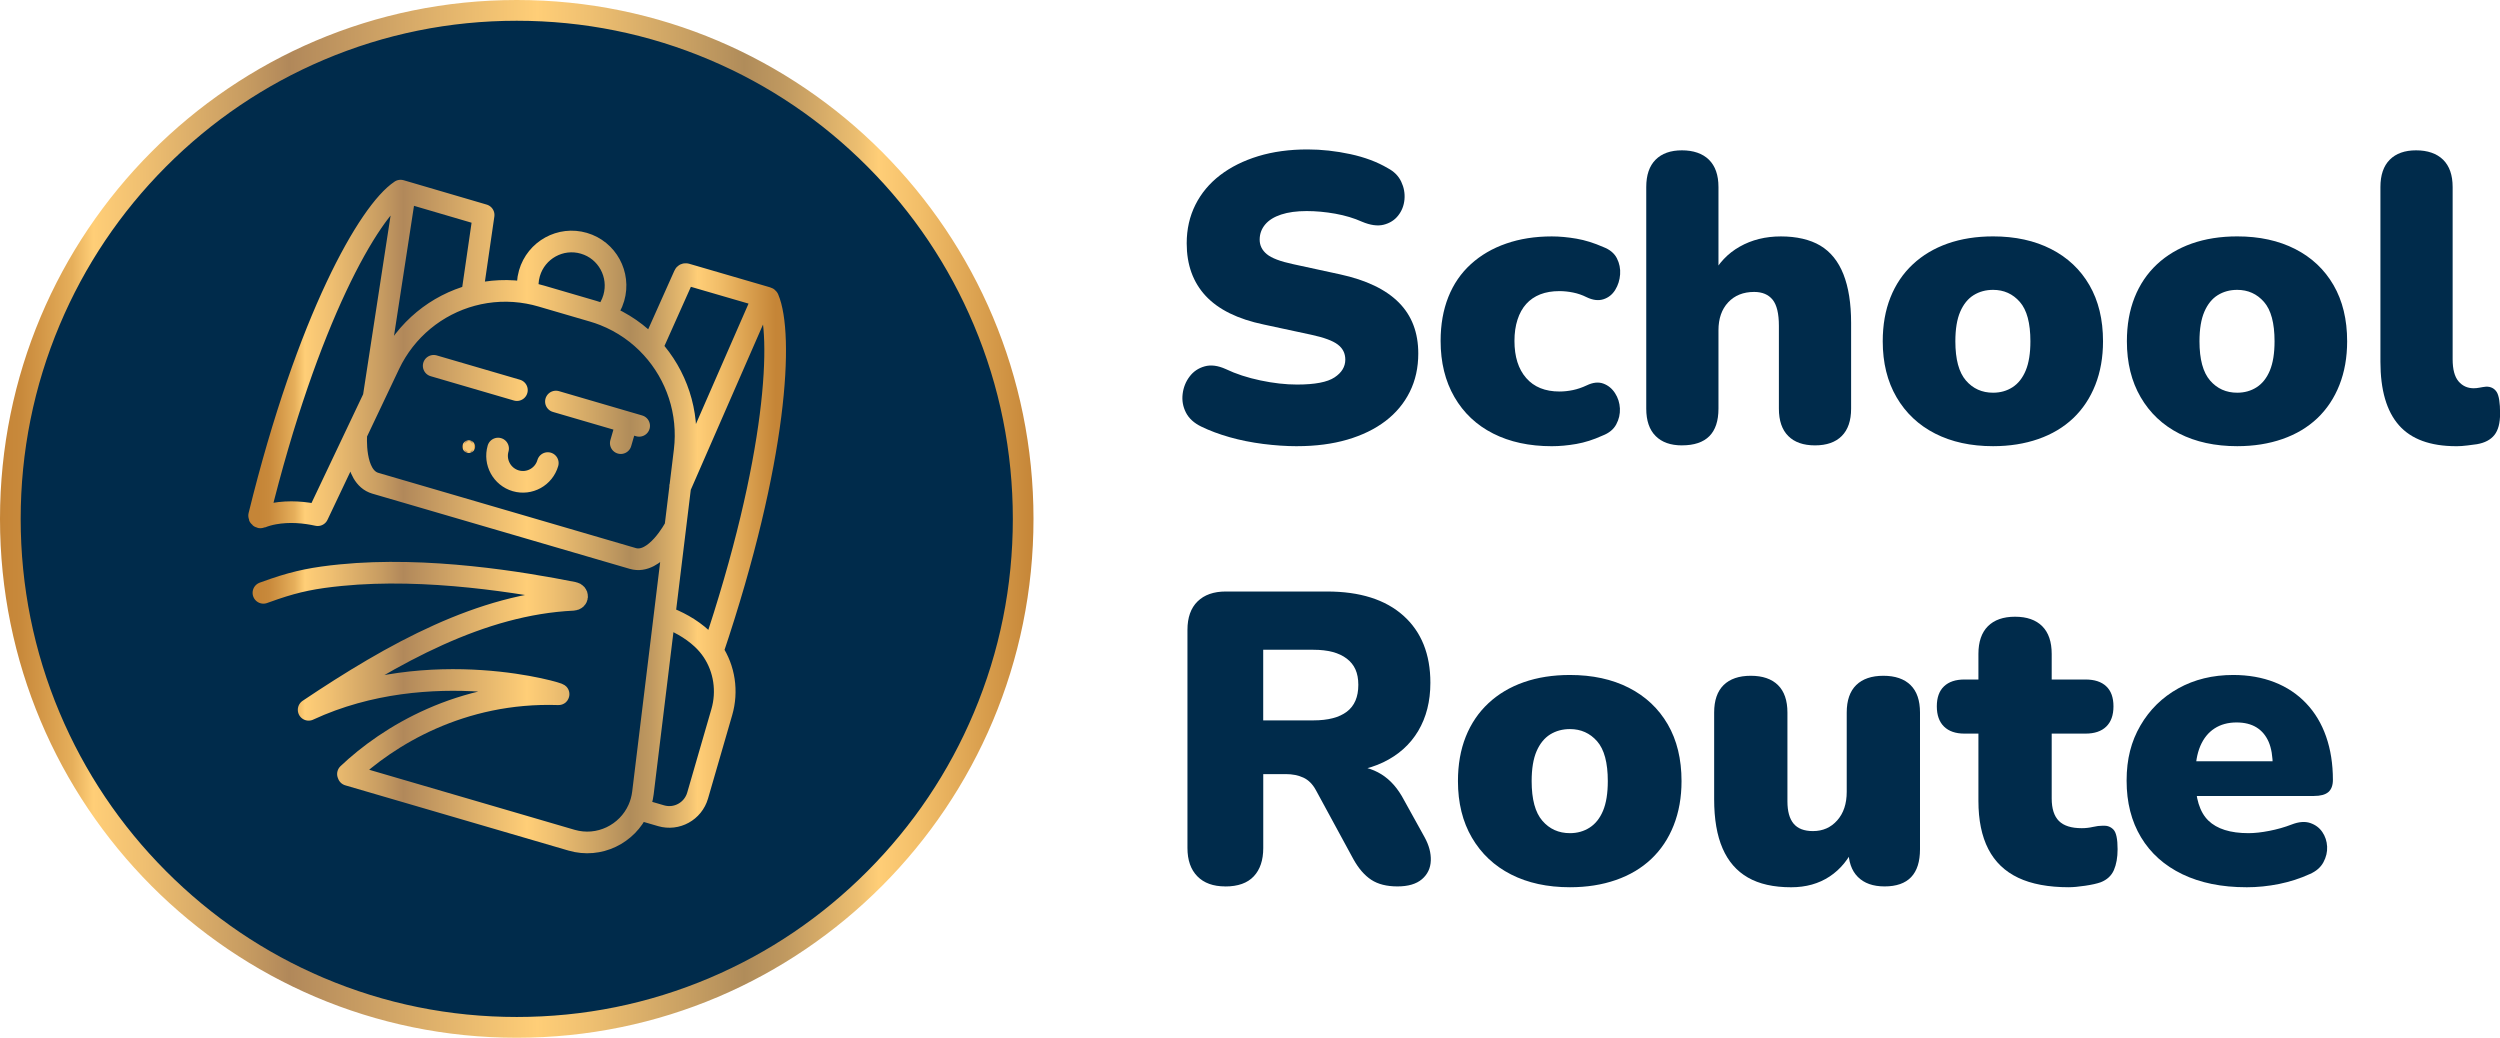
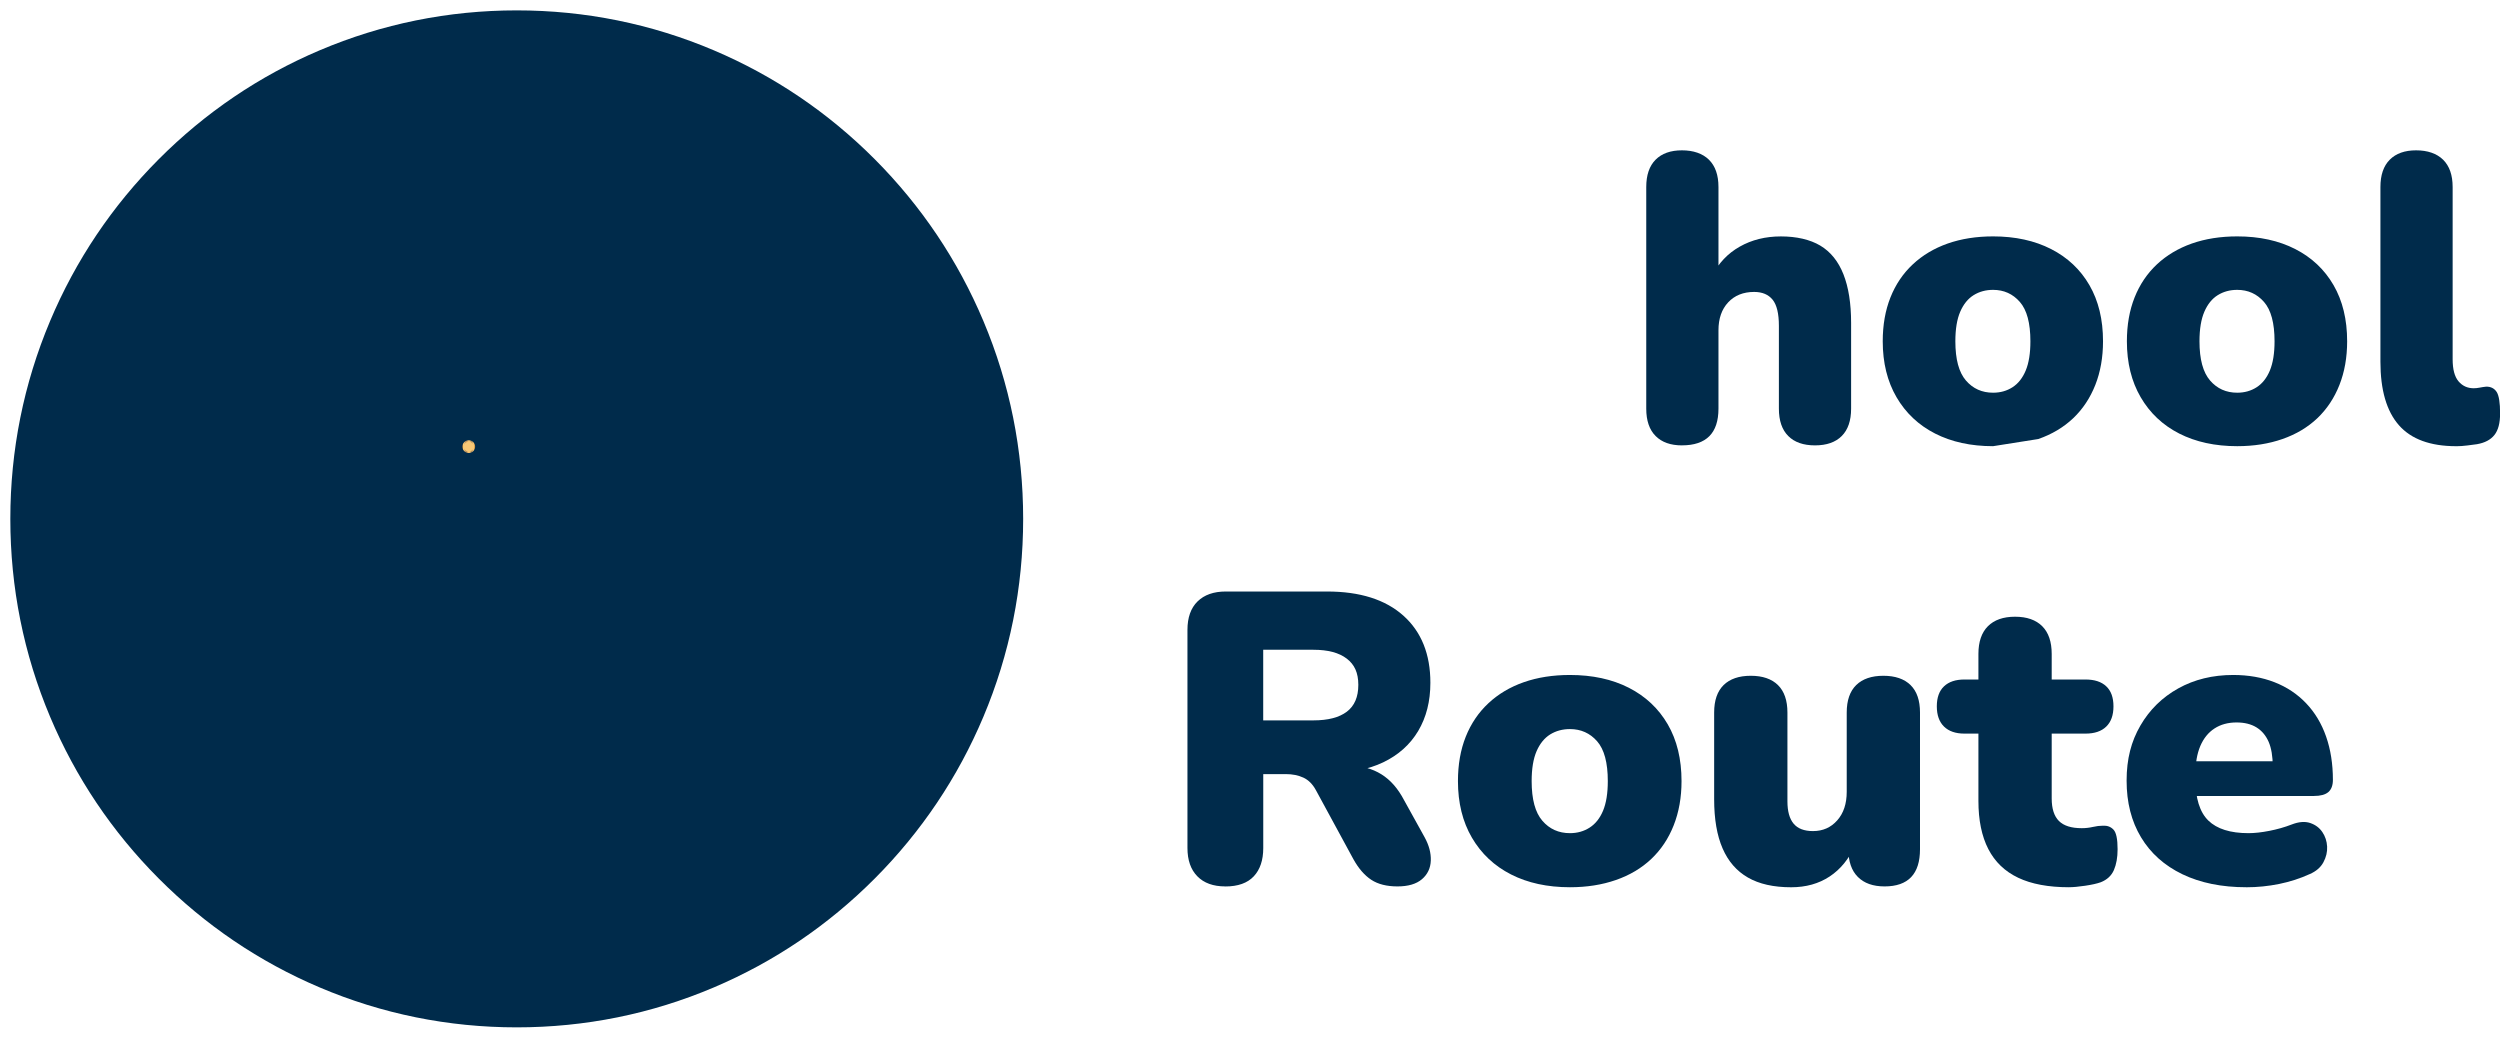
<svg xmlns="http://www.w3.org/2000/svg" width="106" height="44" viewBox="0 0 106 44" fill="none">
-   <path d="M54.994 18.919C54.536 18.919 54.057 18.886 53.558 18.823C53.06 18.759 52.587 18.665 52.139 18.538C51.692 18.411 51.29 18.261 50.935 18.088C50.626 17.938 50.408 17.739 50.282 17.49C50.156 17.242 50.11 16.98 50.144 16.703C50.178 16.426 50.276 16.181 50.437 15.968C50.597 15.754 50.809 15.61 51.073 15.535C51.337 15.46 51.635 15.497 51.968 15.647C52.404 15.855 52.896 16.016 53.447 16.131C53.997 16.247 54.513 16.305 54.994 16.305C55.751 16.305 56.281 16.204 56.585 16.001C56.889 15.8 57.041 15.549 57.041 15.248C57.041 14.984 56.935 14.77 56.722 14.609C56.51 14.447 56.135 14.309 55.596 14.193L53.584 13.76C52.483 13.53 51.663 13.126 51.124 12.549C50.586 11.972 50.316 11.228 50.316 10.316C50.316 9.717 50.44 9.172 50.686 8.681C50.932 8.191 51.282 7.773 51.735 7.426C52.187 7.08 52.726 6.812 53.351 6.621C53.976 6.431 54.672 6.336 55.44 6.336C56.036 6.336 56.641 6.403 57.255 6.535C57.868 6.668 58.398 6.867 58.845 7.132C59.109 7.271 59.298 7.461 59.412 7.703C59.527 7.945 59.573 8.196 59.55 8.456C59.526 8.716 59.438 8.943 59.283 9.139C59.129 9.336 58.922 9.465 58.664 9.529C58.407 9.593 58.099 9.549 57.744 9.399C57.411 9.249 57.036 9.137 56.618 9.061C56.2 8.987 55.795 8.949 55.405 8.949C54.981 8.949 54.62 8.998 54.322 9.096C54.023 9.194 53.797 9.335 53.642 9.52C53.488 9.705 53.41 9.918 53.41 10.161C53.41 10.404 53.51 10.608 53.711 10.775C53.912 10.942 54.281 11.084 54.821 11.199L56.816 11.632C57.928 11.874 58.759 12.273 59.309 12.826C59.86 13.379 60.135 14.101 60.135 14.989C60.135 15.59 60.015 16.131 59.774 16.616C59.533 17.101 59.189 17.513 58.742 17.854C58.294 18.194 57.755 18.457 57.125 18.641C56.495 18.825 55.783 18.918 54.993 18.918L54.994 18.919Z" fill="#002B4B" />
-   <path d="M65.795 18.919C64.843 18.919 64.015 18.74 63.31 18.382C62.604 18.025 62.057 17.508 61.667 16.834C61.277 16.159 61.082 15.366 61.082 14.455C61.082 13.763 61.191 13.143 61.409 12.594C61.627 12.046 61.945 11.582 62.364 11.201C62.782 10.821 63.28 10.529 63.86 10.328C64.439 10.126 65.084 10.024 65.795 10.024C66.127 10.024 66.476 10.057 66.844 10.12C67.211 10.184 67.589 10.302 67.979 10.474C68.254 10.579 68.446 10.737 68.555 10.95C68.664 11.163 68.71 11.391 68.693 11.633C68.675 11.875 68.607 12.095 68.486 12.29C68.366 12.487 68.199 12.619 67.988 12.688C67.775 12.757 67.537 12.729 67.274 12.602C67.09 12.509 66.898 12.443 66.698 12.403C66.497 12.363 66.305 12.343 66.122 12.343C65.812 12.343 65.54 12.389 65.305 12.481C65.07 12.574 64.872 12.71 64.711 12.888C64.551 13.067 64.427 13.289 64.342 13.554C64.256 13.82 64.213 14.119 64.213 14.454C64.213 15.123 64.378 15.648 64.711 16.029C65.043 16.41 65.513 16.6 66.122 16.6C66.305 16.6 66.494 16.58 66.689 16.54C66.884 16.499 67.079 16.433 67.274 16.341C67.537 16.214 67.772 16.188 67.979 16.263C68.185 16.338 68.351 16.474 68.477 16.669C68.604 16.865 68.672 17.082 68.684 17.318C68.695 17.554 68.644 17.78 68.529 17.993C68.415 18.207 68.22 18.365 67.945 18.47C67.566 18.643 67.196 18.761 66.835 18.824C66.474 18.887 66.127 18.919 65.795 18.919V18.919Z" fill="#002B4B" />
  <path d="M71.314 18.884C70.832 18.884 70.46 18.751 70.197 18.486C69.933 18.221 69.801 17.835 69.801 17.327V7.931C69.801 7.423 69.932 7.037 70.197 6.771C70.461 6.506 70.833 6.374 71.314 6.374C71.795 6.374 72.188 6.506 72.458 6.771C72.728 7.037 72.863 7.423 72.863 7.931V11.703H72.588C72.863 11.16 73.255 10.745 73.766 10.457C74.276 10.168 74.858 10.024 75.511 10.024C76.165 10.024 76.744 10.154 77.179 10.413C77.615 10.673 77.942 11.077 78.16 11.625C78.377 12.173 78.487 12.862 78.487 13.693V17.327C78.487 17.835 78.355 18.221 78.091 18.486C77.827 18.751 77.449 18.884 76.956 18.884C76.463 18.884 76.084 18.751 75.821 18.486C75.556 18.221 75.425 17.835 75.425 17.327V13.814C75.425 13.295 75.336 12.926 75.159 12.707C74.981 12.488 74.72 12.378 74.376 12.378C73.918 12.378 73.55 12.525 73.275 12.819C73 13.113 72.863 13.509 72.863 14.004V17.326C72.863 18.365 72.347 18.883 71.315 18.883L71.314 18.884Z" fill="#002B4B" />
-   <path d="M84.506 18.918C83.566 18.918 82.746 18.739 82.047 18.382C81.347 18.025 80.803 17.511 80.413 16.842C80.023 16.173 79.828 15.383 79.828 14.471C79.828 13.779 79.937 13.159 80.155 12.611C80.373 12.063 80.688 11.596 81.102 11.209C81.514 10.823 82.007 10.529 82.581 10.326C83.154 10.125 83.796 10.023 84.507 10.023C85.447 10.023 86.267 10.203 86.966 10.56C87.666 10.917 88.208 11.428 88.592 12.091C88.976 12.755 89.168 13.548 89.168 14.471C89.168 15.152 89.059 15.769 88.841 16.322C88.622 16.875 88.31 17.346 87.903 17.733C87.496 18.119 87.003 18.413 86.424 18.615C85.845 18.817 85.206 18.918 84.506 18.918ZM84.506 16.651C84.816 16.651 85.091 16.574 85.332 16.418C85.573 16.263 85.759 16.026 85.891 15.709C86.023 15.392 86.089 14.979 86.089 14.471C86.089 13.698 85.94 13.142 85.641 12.801C85.343 12.461 84.965 12.29 84.506 12.29C84.197 12.29 83.922 12.365 83.681 12.515C83.44 12.665 83.251 12.899 83.114 13.216C82.976 13.533 82.907 13.951 82.907 14.471C82.907 15.232 83.056 15.786 83.354 16.132C83.652 16.478 84.036 16.651 84.506 16.651V16.651Z" fill="#002B4B" />
+   <path d="M84.506 18.918C83.566 18.918 82.746 18.739 82.047 18.382C81.347 18.025 80.803 17.511 80.413 16.842C80.023 16.173 79.828 15.383 79.828 14.471C79.828 13.779 79.937 13.159 80.155 12.611C80.373 12.063 80.688 11.596 81.102 11.209C81.514 10.823 82.007 10.529 82.581 10.326C83.154 10.125 83.796 10.023 84.507 10.023C85.447 10.023 86.267 10.203 86.966 10.56C87.666 10.917 88.208 11.428 88.592 12.091C88.976 12.755 89.168 13.548 89.168 14.471C89.168 15.152 89.059 15.769 88.841 16.322C88.622 16.875 88.31 17.346 87.903 17.733C87.496 18.119 87.003 18.413 86.424 18.615ZM84.506 16.651C84.816 16.651 85.091 16.574 85.332 16.418C85.573 16.263 85.759 16.026 85.891 15.709C86.023 15.392 86.089 14.979 86.089 14.471C86.089 13.698 85.94 13.142 85.641 12.801C85.343 12.461 84.965 12.29 84.506 12.29C84.197 12.29 83.922 12.365 83.681 12.515C83.44 12.665 83.251 12.899 83.114 13.216C82.976 13.533 82.907 13.951 82.907 14.471C82.907 15.232 83.056 15.786 83.354 16.132C83.652 16.478 84.036 16.651 84.506 16.651V16.651Z" fill="#002B4B" />
  <path d="M94.858 18.918C93.918 18.918 93.098 18.739 92.398 18.382C91.699 18.025 91.154 17.511 90.765 16.842C90.375 16.173 90.18 15.383 90.18 14.471C90.18 13.779 90.289 13.159 90.507 12.611C90.725 12.063 91.04 11.596 91.453 11.209C91.866 10.823 92.359 10.529 92.932 10.326C93.505 10.125 94.148 10.023 94.859 10.023C95.799 10.023 96.619 10.203 97.318 10.56C98.017 10.917 98.559 11.428 98.943 12.091C99.327 12.755 99.519 13.548 99.519 14.471C99.519 15.152 99.41 15.769 99.192 16.322C98.974 16.875 98.661 17.346 98.255 17.733C97.847 18.119 97.355 18.413 96.776 18.615C96.197 18.817 95.557 18.918 94.858 18.918ZM94.858 16.651C95.167 16.651 95.443 16.574 95.684 16.418C95.924 16.263 96.111 16.026 96.243 15.709C96.374 15.392 96.441 14.979 96.441 14.471C96.441 13.698 96.292 13.142 95.993 12.801C95.695 12.461 95.316 12.29 94.858 12.29C94.548 12.29 94.273 12.365 94.032 12.515C93.791 12.665 93.602 12.899 93.465 13.216C93.328 13.533 93.258 13.951 93.258 14.471C93.258 15.232 93.407 15.786 93.706 16.132C94.004 16.478 94.388 16.651 94.858 16.651V16.651Z" fill="#002B4B" />
  <path d="M104.146 18.919C103.045 18.919 102.234 18.621 101.713 18.028C101.191 17.434 100.93 16.537 100.93 15.337V7.931C100.93 7.423 101.061 7.037 101.326 6.771C101.59 6.506 101.962 6.374 102.443 6.374C102.924 6.374 103.317 6.506 103.587 6.771C103.857 7.037 103.992 7.423 103.992 7.931V15.233C103.992 15.66 104.075 15.972 104.241 16.168C104.407 16.364 104.622 16.462 104.886 16.462C104.966 16.462 105.049 16.453 105.136 16.436C105.222 16.418 105.316 16.404 105.42 16.393C105.614 16.393 105.76 16.468 105.858 16.618C105.955 16.768 106.004 17.074 106.004 17.535C106.004 17.939 105.924 18.242 105.763 18.444C105.603 18.646 105.356 18.776 105.024 18.834C104.932 18.845 104.801 18.862 104.628 18.886C104.457 18.908 104.295 18.92 104.146 18.92L104.146 18.919Z" fill="#002B4B" />
  <path d="M51.954 37.584C51.441 37.584 51.046 37.441 50.767 37.155C50.487 36.869 50.348 36.469 50.348 35.955V26.709C50.348 26.184 50.49 25.781 50.776 25.501C51.061 25.221 51.459 25.08 51.971 25.08H56.266C57.663 25.08 58.742 25.422 59.505 26.105C60.267 26.788 60.648 27.736 60.648 28.951C60.648 29.733 60.476 30.413 60.133 30.991C59.79 31.568 59.295 32.012 58.649 32.322C58.003 32.631 57.209 32.786 56.266 32.786L56.406 32.471H57.244C57.744 32.471 58.186 32.591 58.571 32.83C58.955 33.069 59.275 33.434 59.531 33.924L60.404 35.5C60.59 35.839 60.678 36.169 60.666 36.49C60.654 36.811 60.529 37.074 60.291 37.278C60.052 37.482 59.706 37.584 59.252 37.584C58.798 37.584 58.428 37.491 58.143 37.304C57.858 37.117 57.604 36.826 57.384 36.429L55.795 33.504C55.656 33.248 55.478 33.07 55.263 32.971C55.048 32.872 54.8 32.822 54.521 32.822H53.562V35.957C53.562 36.471 53.428 36.87 53.16 37.156C52.892 37.442 52.49 37.586 51.955 37.586L51.954 37.584ZM53.56 30.544H55.69C56.307 30.544 56.779 30.422 57.104 30.177C57.43 29.931 57.593 29.552 57.593 29.038C57.593 28.525 57.431 28.178 57.104 27.927C56.778 27.676 56.307 27.55 55.69 27.55H53.56V30.544Z" fill="#002B4B" />
  <path d="M66.565 37.619C65.611 37.619 64.778 37.438 64.069 37.077C63.358 36.715 62.806 36.195 62.41 35.518C62.014 34.841 61.817 34.041 61.817 33.119C61.817 32.418 61.927 31.791 62.148 31.236C62.369 30.682 62.689 30.209 63.108 29.818C63.527 29.427 64.027 29.129 64.61 28.925C65.192 28.721 65.844 28.619 66.565 28.619C67.52 28.619 68.352 28.8 69.062 29.161C69.772 29.523 70.322 30.04 70.712 30.711C71.102 31.383 71.297 32.185 71.297 33.119C71.297 33.808 71.186 34.433 70.965 34.993C70.744 35.553 70.427 36.029 70.014 36.42C69.601 36.811 69.1 37.109 68.512 37.313C67.925 37.517 67.276 37.619 66.566 37.619H66.565ZM66.565 35.326C66.879 35.326 67.159 35.247 67.403 35.089C67.648 34.931 67.837 34.693 67.971 34.371C68.104 34.05 68.171 33.633 68.171 33.119C68.171 32.337 68.02 31.774 67.717 31.429C67.415 31.085 67.031 30.913 66.565 30.913C66.251 30.913 65.972 30.989 65.727 31.14C65.483 31.293 65.291 31.529 65.151 31.85C65.012 32.171 64.942 32.595 64.942 33.12C64.942 33.89 65.093 34.451 65.396 34.8C65.698 35.151 66.088 35.326 66.565 35.326Z" fill="#002B4B" />
  <path d="M75.945 37.62C75.199 37.62 74.588 37.482 74.112 37.208C73.634 36.934 73.276 36.522 73.038 35.973C72.799 35.425 72.68 34.73 72.68 33.889V30.212C72.68 29.698 72.814 29.31 73.081 29.047C73.349 28.785 73.733 28.653 74.233 28.653C74.734 28.653 75.118 28.785 75.385 29.047C75.653 29.31 75.787 29.698 75.787 30.212V33.977C75.787 34.398 75.874 34.713 76.049 34.923C76.224 35.133 76.497 35.238 76.87 35.238C77.289 35.238 77.632 35.087 77.9 34.782C78.168 34.479 78.301 34.076 78.301 33.574V30.212C78.301 29.698 78.435 29.31 78.703 29.047C78.971 28.785 79.355 28.653 79.855 28.653C80.355 28.653 80.739 28.785 81.007 29.047C81.275 29.31 81.408 29.698 81.408 30.212V36.008C81.408 37.059 80.907 37.584 79.906 37.584C79.418 37.584 79.039 37.45 78.772 37.181C78.504 36.913 78.371 36.522 78.371 36.008V34.992L78.65 35.85C78.394 36.422 78.036 36.86 77.576 37.164C77.116 37.468 76.572 37.62 75.944 37.62H75.945Z" fill="#002B4B" />
  <path d="M87.727 37.619C86.853 37.619 86.135 37.485 85.57 37.216C85.005 36.948 84.584 36.542 84.304 35.999C84.025 35.456 83.885 34.776 83.885 33.959V31.105H83.292C82.919 31.105 82.631 31.006 82.427 30.807C82.224 30.609 82.121 30.323 82.121 29.949C82.121 29.575 82.224 29.292 82.427 29.1C82.631 28.907 82.918 28.811 83.292 28.811H83.885V27.726C83.885 27.212 84.019 26.821 84.287 26.552C84.555 26.284 84.939 26.149 85.439 26.149C85.939 26.149 86.323 26.284 86.591 26.552C86.859 26.821 86.992 27.212 86.992 27.726V28.811H88.424C88.808 28.811 89.102 28.907 89.305 29.1C89.509 29.292 89.611 29.575 89.611 29.949C89.611 30.323 89.509 30.609 89.305 30.807C89.102 31.006 88.808 31.105 88.424 31.105H86.992V33.854C86.992 34.286 87.094 34.605 87.298 34.809C87.502 35.013 87.824 35.115 88.267 35.115C88.43 35.115 88.586 35.097 88.738 35.062C88.889 35.027 89.029 35.01 89.157 35.01C89.344 34.998 89.495 35.053 89.611 35.176C89.728 35.298 89.786 35.576 89.786 36.007C89.786 36.358 89.733 36.652 89.629 36.892C89.524 37.131 89.338 37.303 89.07 37.408C88.908 37.466 88.686 37.515 88.407 37.556C88.127 37.597 87.9 37.618 87.726 37.618L87.727 37.619Z" fill="#002B4B" />
  <path d="M95.248 37.619C94.201 37.619 93.296 37.435 92.534 37.068C91.771 36.7 91.186 36.178 90.779 35.5C90.372 34.824 90.168 34.024 90.168 33.101C90.168 32.179 90.363 31.435 90.753 30.764C91.143 30.092 91.678 29.567 92.359 29.188C93.04 28.809 93.817 28.619 94.69 28.619C95.33 28.619 95.912 28.721 96.436 28.925C96.959 29.129 97.407 29.427 97.779 29.818C98.152 30.209 98.434 30.679 98.626 31.228C98.818 31.776 98.915 32.39 98.915 33.066C98.915 33.3 98.85 33.472 98.723 33.583C98.594 33.694 98.391 33.749 98.112 33.749H92.769V32.278H96.645L96.365 32.505C96.365 32.074 96.307 31.724 96.191 31.455C96.074 31.187 95.903 30.983 95.676 30.842C95.449 30.702 95.167 30.632 94.829 30.632C94.469 30.632 94.157 30.717 93.896 30.886C93.634 31.056 93.433 31.304 93.293 31.631C93.154 31.957 93.084 32.366 93.084 32.856V33.014C93.084 33.843 93.267 34.435 93.634 34.792C94 35.148 94.568 35.326 95.336 35.326C95.592 35.326 95.886 35.294 96.218 35.229C96.549 35.165 96.867 35.075 97.169 34.958C97.471 34.841 97.733 34.821 97.955 34.896C98.176 34.972 98.347 35.1 98.469 35.282C98.591 35.463 98.658 35.667 98.67 35.895C98.682 36.122 98.629 36.344 98.513 36.56C98.396 36.777 98.204 36.943 97.937 37.059C97.53 37.246 97.096 37.386 96.636 37.48C96.176 37.573 95.713 37.62 95.248 37.62V37.619Z" fill="#002B4B" />
  <path d="M21.91 43.56C19.011 43.56 16.199 42.991 13.552 41.866C10.995 40.781 8.699 39.226 6.727 37.246C4.754 35.266 3.206 32.96 2.125 30.393C1.005 27.735 0.438 24.912 0.438 22.001C0.438 19.09 1.005 16.267 2.125 13.609C3.206 11.041 4.754 8.736 6.727 6.755C8.699 4.775 10.995 3.22 13.552 2.134C16.199 1.01 19.011 0.44 21.91 0.44C24.809 0.44 27.62 1.01 30.268 2.134C32.825 3.22 35.121 4.775 37.093 6.755C39.065 8.736 40.613 11.041 41.695 13.609C42.815 16.266 43.382 19.09 43.382 22.001C43.382 24.912 42.815 27.735 41.695 30.393C40.613 32.96 39.065 35.266 37.093 37.246C35.121 39.226 32.825 40.781 30.268 41.866C27.621 42.991 24.809 43.56 21.91 43.56Z" fill="#002B4B" />
-   <path d="M21.91 0.88C24.75 0.88 27.505 1.439 30.097 2.54C32.602 3.603 34.851 5.126 36.783 7.066C38.715 9.006 40.232 11.265 41.291 13.78C42.388 16.383 42.944 19.149 42.944 22C42.944 24.852 42.388 27.618 41.291 30.221C40.232 32.736 38.715 34.995 36.783 36.934C34.851 38.874 32.602 40.397 30.097 41.461C27.505 42.562 24.75 43.12 21.91 43.12C19.07 43.12 16.316 42.562 13.723 41.461C11.219 40.398 8.969 38.874 7.037 36.934C5.105 34.995 3.589 32.736 2.529 30.221C1.433 27.618 0.877 24.852 0.877 22C0.877 19.149 1.433 16.383 2.529 13.78C3.588 11.265 5.105 9.006 7.037 7.066C8.969 5.126 11.219 3.604 13.723 2.54C16.316 1.439 19.07 0.88 21.91 0.88ZM21.91 0C9.81 0 0 9.85 0 22C0 34.151 9.81 44.001 21.91 44.001C34.011 44.001 43.82 34.151 43.82 22C43.82 9.85 34.011 0 21.91 0Z" fill="url(#paint0_linear_1304_41139)" />
  <path d="M20.115 18.937C20.115 19.07 20.008 19.177 19.875 19.177C19.744 19.177 19.636 19.07 19.636 18.937C19.636 18.804 19.744 18.697 19.875 18.697C20.008 18.697 20.115 18.804 20.115 18.937Z" fill="#F8C875" stroke="url(#paint1_linear_1304_41139)" stroke-width="0.061" />
-   <path d="M30.218 27.611C32.98 19.417 33.209 14.156 32.572 12.659C32.565 12.643 32.551 12.632 32.534 12.627L32.368 12.578M32.368 12.578L29.089 11.623C29.06 11.615 29.029 11.629 29.016 11.657L27.634 14.749M32.368 12.578L28.84 20.65L28.84 20.651M28.171 26.141C28.693 26.333 29.279 26.629 29.771 27.087C29.942 27.246 30.091 27.422 30.218 27.611C30.716 28.358 30.861 29.309 30.604 30.195L29.579 33.732C29.386 34.398 28.692 34.781 28.029 34.587L27.07 34.307M27.07 34.307C26.601 35.362 25.406 35.966 24.234 35.624L14.768 32.857M27.07 34.307C27.165 34.094 27.23 33.865 27.26 33.621L29.028 19.114C29.227 17.476 28.681 15.896 27.635 14.749C27.089 14.15 26.408 13.67 25.624 13.359C25.467 13.296 25.305 13.241 25.14 13.193L22.95 12.553C22.768 12.499 22.585 12.456 22.402 12.423C21.591 12.274 20.777 12.315 20.013 12.521C18.517 12.925 17.212 13.964 16.505 15.453L13.471 21.844M20.506 9.115L17.179 8.139M17.179 8.139L16.985 8.082M17.179 8.139L15.841 16.85V16.851M16.985 8.083C15.661 8.961 13.044 13.488 10.987 21.86C10.975 21.909 11.025 21.953 11.072 21.934C11.246 21.866 11.427 21.814 11.614 21.78C12.274 21.659 12.927 21.724 13.47 21.844M20.012 12.521L20.506 9.115M25.624 13.359C25.805 13.157 25.945 12.911 26.025 12.633C26.312 11.641 25.745 10.603 24.757 10.315C23.77 10.026 22.736 10.596 22.448 11.587C22.367 11.868 22.354 12.153 22.4 12.422M28.62 22.364C28.62 22.364 27.787 23.959 26.834 23.68L21.417 22.097L21.33 22.072L15.913 20.489C14.96 20.21 15.109 18.416 15.109 18.416M21.119 19.018C20.95 19.603 21.285 20.214 21.866 20.385C22.448 20.555 23.058 20.219 23.227 19.634M23.571 17.025L27.1 18.056M26.321 18.789L26.577 17.904M18.388 15.51L21.917 16.541M13.087 30.095C18.249 27.702 23.907 29.443 23.68 29.436C19.548 29.297 16.443 31.216 14.753 32.819M11.169 25.136C11.326 25.079 11.484 25.023 11.641 24.969C12.623 24.636 13.341 24.497 14.447 24.387C18.117 24.022 22.14 24.699 24.319 25.131C24.531 25.173 24.515 25.422 24.3 25.433C20.409 25.616 16.697 27.676 13.086 30.096" stroke="url(#paint2_linear_1304_41139)" stroke-width="0.918" stroke-miterlimit="10" stroke-linecap="round" />
  <defs>
    <linearGradient id="paint0_linear_1304_41139" x1="0" y1="21.999" x2="43.821" y2="21.999" gradientUnits="userSpaceOnUse">
      <stop stop-color="#C58537" />
      <stop offset="0.02" stop-color="#C8893B" />
      <stop offset="0.04" stop-color="#D39747" />
      <stop offset="0.07" stop-color="#E6AF5B" />
      <stop offset="0.09" stop-color="#FFCE77" />
      <stop offset="0.14" stop-color="#EFBF71" />
      <stop offset="0.24" stop-color="#C69B61" />
      <stop offset="0.28" stop-color="#B1885A" />
      <stop offset="0.52" stop-color="#FFCE77" />
      <stop offset="0.57" stop-color="#EFC071" />
      <stop offset="0.67" stop-color="#C69E62" />
      <stop offset="0.72" stop-color="#B08C5A" />
      <stop offset="0.76" stop-color="#C09960" />
      <stop offset="0.83" stop-color="#ECBE70" />
      <stop offset="0.85" stop-color="#FFCE77" />
      <stop offset="0.89" stop-color="#F2BE69" />
      <stop offset="0.97" stop-color="#D19545" />
      <stop offset="1" stop-color="#C58537" />
    </linearGradient>
    <linearGradient id="paint1_linear_1304_41139" x1="19.606" y1="18.937" x2="20.145" y2="18.937" gradientUnits="userSpaceOnUse">
      <stop stop-color="#C58537" />
      <stop offset="0.02" stop-color="#C8893B" />
      <stop offset="0.04" stop-color="#D39747" />
      <stop offset="0.07" stop-color="#E6AF5B" />
      <stop offset="0.09" stop-color="#FFCE77" />
      <stop offset="0.14" stop-color="#EFBF71" />
      <stop offset="0.24" stop-color="#C69B61" />
      <stop offset="0.28" stop-color="#B1885A" />
      <stop offset="0.52" stop-color="#FFCE77" />
      <stop offset="0.57" stop-color="#EFC071" />
      <stop offset="0.67" stop-color="#C69E62" />
      <stop offset="0.72" stop-color="#B08C5A" />
      <stop offset="0.76" stop-color="#C09960" />
      <stop offset="0.83" stop-color="#ECBE70" />
      <stop offset="0.85" stop-color="#FFCE77" />
      <stop offset="0.89" stop-color="#F2BE69" />
      <stop offset="0.97" stop-color="#D19545" />
      <stop offset="1" stop-color="#C58537" />
    </linearGradient>
    <linearGradient id="paint2_linear_1304_41139" x1="10.957" y1="21.9" x2="32.868" y2="21.9" gradientUnits="userSpaceOnUse">
      <stop stop-color="#C58537" />
      <stop offset="0.02" stop-color="#C8893B" />
      <stop offset="0.04" stop-color="#D39747" />
      <stop offset="0.07" stop-color="#E6AF5B" />
      <stop offset="0.09" stop-color="#FFCE77" />
      <stop offset="0.14" stop-color="#EFBF71" />
      <stop offset="0.24" stop-color="#C69B61" />
      <stop offset="0.28" stop-color="#B1885A" />
      <stop offset="0.52" stop-color="#FFCE77" />
      <stop offset="0.57" stop-color="#EFC071" />
      <stop offset="0.67" stop-color="#C69E62" />
      <stop offset="0.72" stop-color="#B08C5A" />
      <stop offset="0.76" stop-color="#C09960" />
      <stop offset="0.83" stop-color="#ECBE70" />
      <stop offset="0.85" stop-color="#FFCE77" />
      <stop offset="0.89" stop-color="#F2BE69" />
      <stop offset="0.97" stop-color="#D19545" />
      <stop offset="1" stop-color="#C58537" />
    </linearGradient>
  </defs>
</svg>